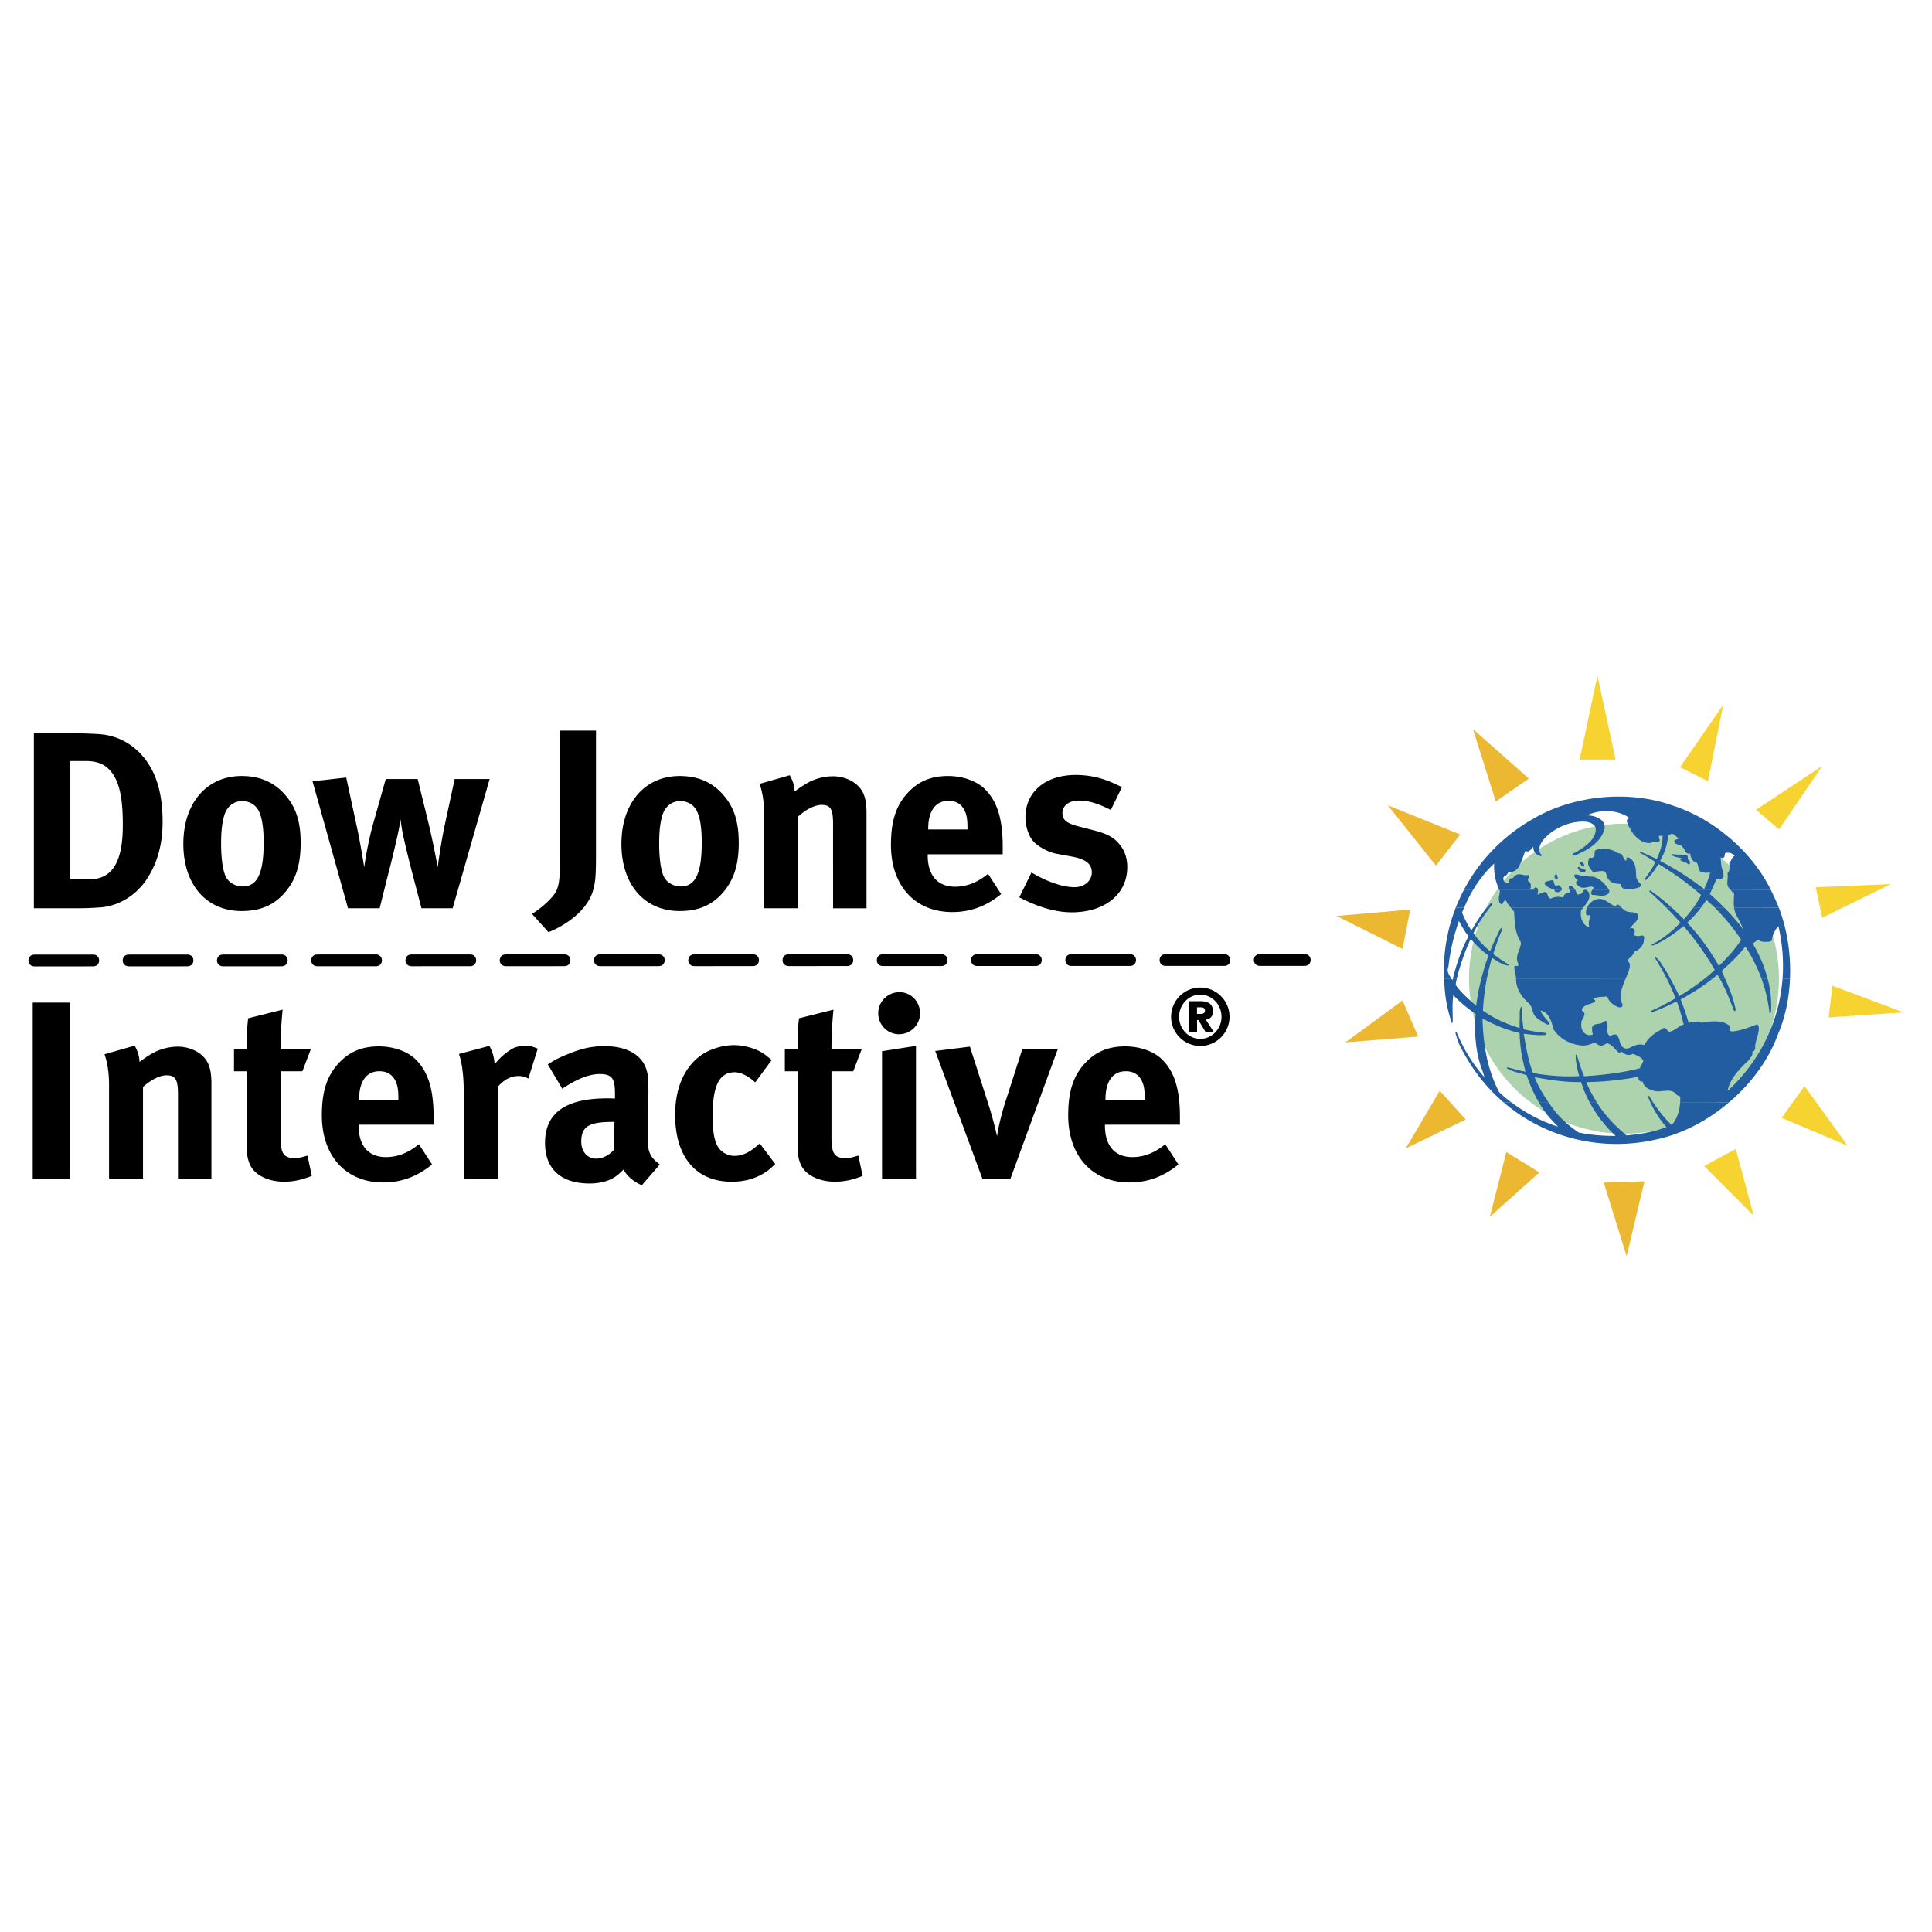
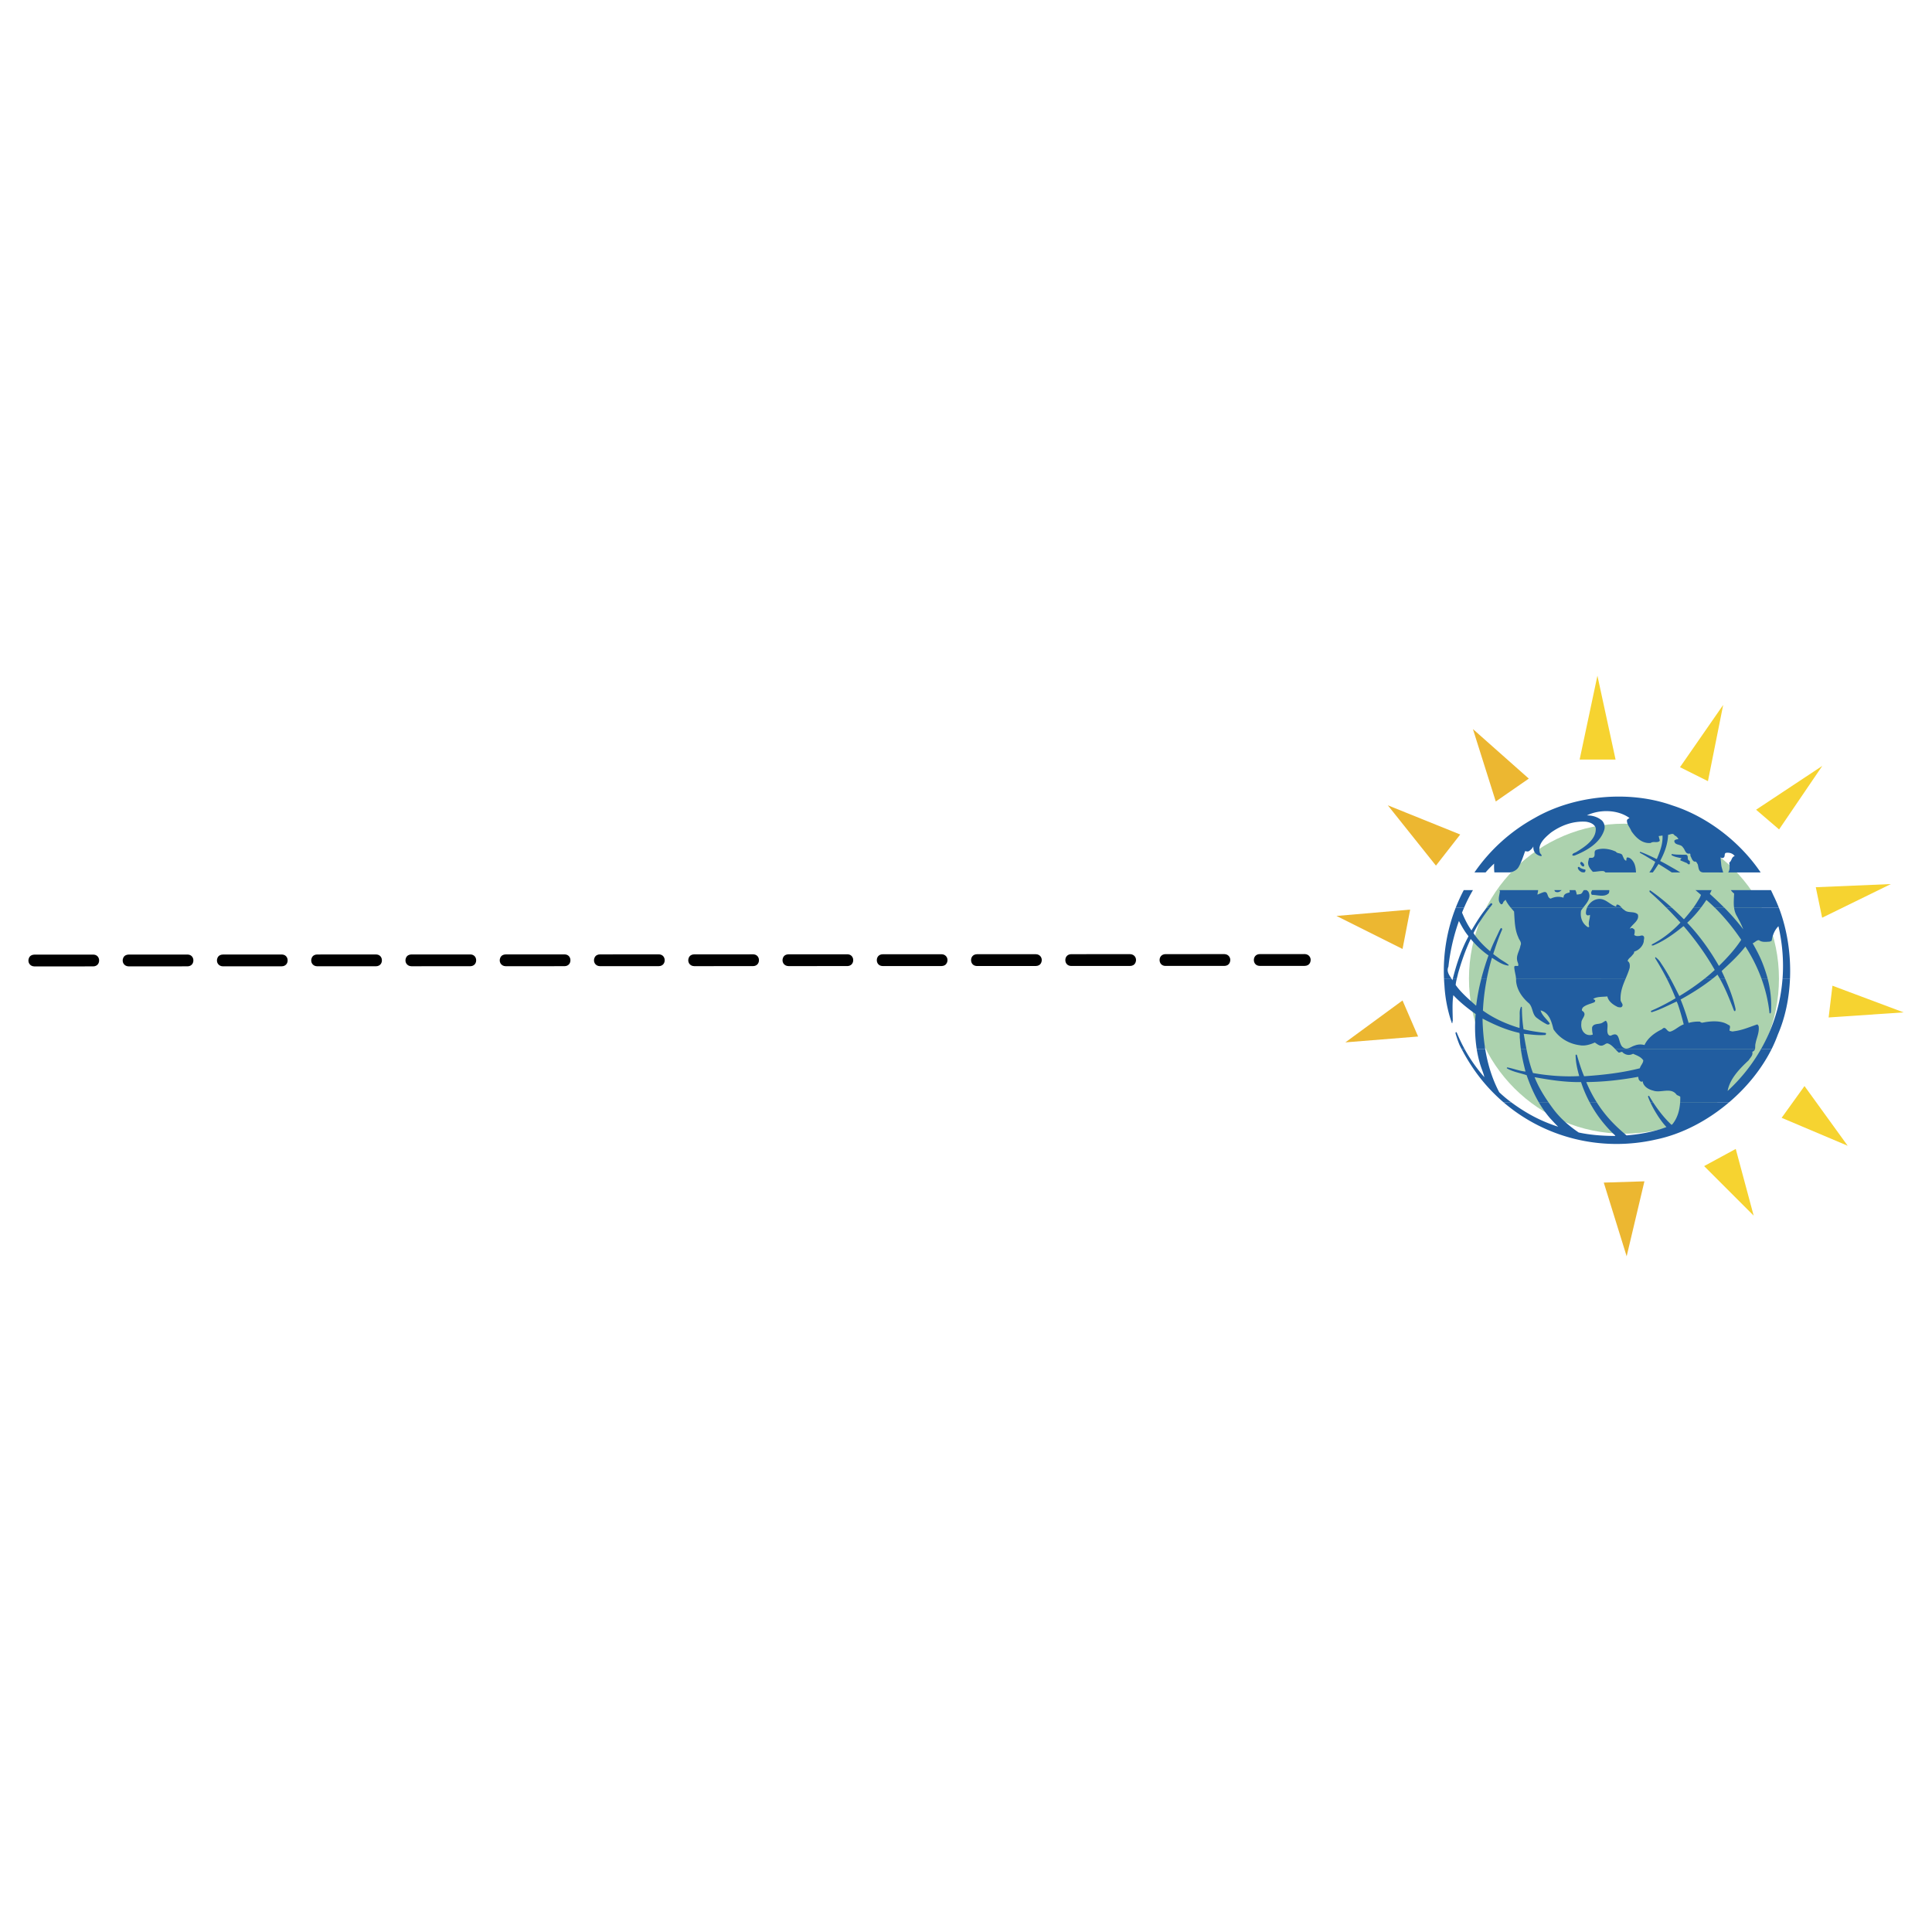
<svg xmlns="http://www.w3.org/2000/svg" width="2500" height="2500" viewBox="0 0 192.756 192.756">
-   <path fill-rule="evenodd" clip-rule="evenodd" fill="#fff" d="M0 0h192.756v192.756H0V0z" />
-   <path d="M3.38 73.15h3.54c1.011 0 2.351.05 3.059.101 1.491.127 2.755.708 3.843 1.745 1.618 1.593 2.401 3.842 2.401 7.002 0 2.401-.606 4.373-1.769 5.991-1.062 1.441-2.629 2.351-4.272 2.528-.657.051-1.492.101-2.528.101H3.38V73.15zm3.59 2.78v11.806h1.896c2.325 0 3.387-1.694 3.387-5.41 0-2.047-.177-3.766-.884-4.929-.582-.96-1.391-1.466-2.781-1.466H6.97v-.001zM24.106 77.422c1.846 0 3.286.632 4.398 1.946 1.037 1.214 1.492 2.629 1.492 4.728 0 2.225-.506 3.741-1.618 5.005-.986 1.112-2.275 1.795-4.272 1.795-3.514 0-5.814-2.629-5.814-6.699s2.326-6.775 5.814-6.775zm.051 2.503c-.809 0-1.466.505-1.744 1.314-.228.683-.354 1.592-.354 2.881 0 1.492.151 2.604.43 3.262.303.708 1.062 1.062 1.719 1.062 1.466 0 2.098-1.314 2.098-4.374 0-1.745-.228-2.882-.682-3.463-.33-.43-.86-.682-1.467-.682zM31.182 77.953l3.362-.379 1.062 4.929c.329 1.492.733 4.02.733 4.02s.303-2.3.935-4.5l1.213-4.298h3.186l1.036 4.222c.581 2.401.96 4.576.96 4.576.076-.556.354-2.579.708-4.222l.986-4.576h3.489l-3.691 12.893h-3.109l-1.163-4.449c-.252-1.036-.556-2.275-.733-3.135-.101-.606-.126-.783-.202-1.289-.076.556-.101.733-.303 1.668-.48 2.149-1.087 4.449-1.113 4.55l-.657 2.654h-3.16l-3.539-12.664zM55.872 72.892h3.589v12.355c0 2.275-.076 2.73-.253 3.438-.505 2.148-2.894 3.709-4.487 4.316l-1.643-1.82c.91-.556 2.11-1.611 2.439-2.319.279-.632.354-1.339.354-3.236V72.892h.001zM67.813 77.422c1.846 0 3.287.632 4.399 1.946 1.037 1.214 1.492 2.629 1.492 4.728 0 2.225-.506 3.741-1.618 5.005-.986 1.112-2.275 1.795-4.272 1.795-3.514 0-5.814-2.629-5.814-6.699s2.325-6.775 5.813-6.775zm.051 2.503c-.809 0-1.466.505-1.744 1.314-.228.683-.354 1.592-.354 2.881 0 1.492.152 2.604.43 3.262.303.708 1.062 1.062 1.718 1.062 1.466 0 2.099-1.314 2.099-4.374 0-1.745-.228-2.882-.683-3.463-.329-.43-.859-.682-1.466-.682zM75.786 78.206l3.008-.859c.303.531.48 1.087.48 1.618.783-.556.935-.657 1.491-.96a5.335 5.335 0 0 1 2.326-.556c1.441 0 2.705.758 3.109 1.871.177.48.252 1.036.252 1.845v9.455h-3.337V82.2c0-1.466-.252-1.896-1.137-1.896-.683 0-1.567.455-2.351 1.163v9.151h-3.388V81.24c.002-1.114-.15-2.175-.453-3.034zM98.574 87.18l1.312 2.022c-1.49 1.214-3.058 1.795-4.878 1.795-3.716 0-6.117-2.629-6.117-6.699 0-2.326.48-3.868 1.618-5.132 1.062-1.188 2.351-1.744 4.07-1.744 1.492 0 2.908.506 3.742 1.365 1.188 1.213 1.719 2.958 1.719 5.663v.783h-7.483v.102c0 1.997.986 3.135 2.73 3.135 1.163-.001 2.25-.431 3.287-1.29zm-5.967-4.424h3.918v-.152c0-.96-.101-1.466-.405-1.946-.328-.506-.809-.758-1.491-.758-1.289 0-2.022 1.011-2.022 2.806v.05zM111.936 78.534l-1.111 2.275c-1.291-.657-2.225-.935-3.186-.935-.986 0-1.643.505-1.643 1.264 0 .657.428 1.011 1.617 1.314l1.566.404c1.594.404 2.123.885 2.58 1.466.479.606.707 1.34.707 2.199 0 2.679-2.225 4.5-5.537 4.5-1.592 0-3.336-.506-5.232-1.492l1.213-2.478c1.037.632 2.832 1.466 4.299 1.466.961 0 1.719-.632 1.719-1.466 0-.885-.633-1.34-1.998-1.592l-1.516-.278c-.859-.152-1.922-.758-2.377-1.314s-.732-1.492-.732-2.326c0-2.528 1.996-4.222 5.006-4.222 2.072.002 3.437.634 4.625 1.215zM3.265 100.025h3.691v17.569H3.265v-17.569zM10.426 105.182l3.008-.859c.303.531.48 1.088.48 1.619.784-.557.936-.658 1.491-.961a5.34 5.34 0 0 1 2.326-.557c1.441 0 2.705.758 3.109 1.871.177.48.253 1.035.253 1.846v9.453h-3.337v-8.418c0-1.465-.253-1.895-1.138-1.895-.683 0-1.567.455-2.351 1.162v9.15h-3.388v-9.379c.002-1.11-.149-2.173-.453-3.032zM31.031 104.627l-.859 2.25h-2.174v6.598c0 1.643.303 2.072 1.466 2.072.304 0 .606-.076 1.213-.254l.43 2.023c-.986.404-1.871.582-2.756.582-1.719 0-3.109-.76-3.488-1.896-.203-.557-.228-.809-.228-1.998v-7.127h-1.289v-2.199h1.289c0-1.266 0-2.125.126-3.084l3.438-.861a37.998 37.998 0 0 0-.202 3.895h3.034v-.001zM41.794 114.156l1.314 2.023c-1.491 1.213-3.058 1.793-4.878 1.793-3.716 0-6.118-2.627-6.118-6.697 0-2.326.48-3.869 1.618-5.133 1.062-1.188 2.351-1.744 4.07-1.744 1.491 0 2.907.506 3.742 1.365 1.188 1.213 1.718 2.957 1.718 5.662v.783h-7.482v.102c0 1.998.985 3.135 2.729 3.135 1.163 0 2.25-.429 3.287-1.289zm-5.966-4.424h3.918v-.15c0-.961-.102-1.467-.405-1.947-.328-.506-.809-.758-1.491-.758-1.289 0-2.022 1.01-2.022 2.805v.05zM45.787 105.156l3.034-.809c.303.531.48 1.113.531 1.846.48-.656 1.289-1.34 1.921-1.643.278-.127.733-.203 1.112-.203.505 0 .733.051 1.264.279l-.936 2.982a1.904 1.904 0 0 0-.986-.254c-.758 0-1.441.355-2.073 1.088v9.15h-3.387v-8.645c0-1.742-.202-3.056-.48-3.791zM54.656 106.193c.834-.531 1.188-.707 2.098-1.062 1.264-.529 2.351-.758 3.54-.758 2.174 0 3.665.809 4.171 2.25.177.531.228.936.228 2.326l-.076 4.348v.229c0 1.389.228 1.92 1.213 2.654l-1.795 2.072c-.783-.328-1.491-.91-1.82-1.568-.48.455-.531.506-.784.684-.632.455-1.542.707-2.604.707-2.882 0-4.449-1.465-4.449-4.045 0-3.033 2.098-4.447 6.219-4.447.252 0 .404 0 .758.023v-.529c0-1.441-.278-1.922-1.517-1.922-1.087 0-2.351.531-3.741 1.467l-1.441-2.429zm6.649 5.739h-.152c-2.351 0-3.16.43-3.16 1.973 0 1.01.632 1.693 1.492 1.693.632 0 1.264-.33 1.77-.885l.05-2.781zM76.989 105.764l-1.643 2.225c-.683-.633-1.416-1.012-2.048-1.012-1.517 0-2.199 1.314-2.199 4.348 0 1.695.202 2.705.657 3.262.354.455.935.734 1.517.734.784 0 1.491-.33 2.326-1.062l.202-.178 1.542 2.049c-.506.506-.733.682-1.188.959-.91.531-1.921.811-3.16.811-3.564 0-5.637-2.479-5.637-6.674 0-2.984 1.138-4.955 2.654-5.992.86-.582 2.124-.961 3.211-.961.859 0 1.769.229 2.502.582.481.25.708.428 1.264.909zM85.989 104.627l-.859 2.25h-2.174v6.598c0 1.643.303 2.072 1.466 2.072.304 0 .607-.076 1.213-.254l.43 2.023c-.986.404-1.871.582-2.756.582-1.719 0-3.109-.76-3.488-1.896-.202-.557-.228-.809-.228-1.998v-7.127h-1.289v-2.199h1.289c0-1.266 0-2.125.126-3.084l3.438-.861a38.284 38.284 0 0 0-.202 3.895h3.034v-.001zM87.999 104.879l3.388-.531v13.246h-3.388v-12.715zm1.744-5.891c1.138 0 2.048.936 2.048 2.1a2.094 2.094 0 0 1-2.098 2.098c-1.138 0-2.073-.936-2.073-2.098 0-1.164.96-2.1 2.123-2.1zM93.307 104.854l3.463-.43 1.871 5.84c.277.859.658 2.275.834 3.109.102-.758.379-1.998.783-3.287l1.744-5.436h3.539l-4.727 12.943H98.01l-4.703-12.739zM116.256 114.156l1.314 2.023c-1.49 1.213-3.059 1.793-4.879 1.793-3.715 0-6.117-2.627-6.117-6.697 0-2.326.48-3.869 1.617-5.133 1.062-1.188 2.352-1.744 4.07-1.744 1.492 0 2.908.506 3.742 1.365 1.188 1.213 1.719 2.957 1.719 5.662v.783h-7.482v.102c0 1.998.986 3.135 2.73 3.135 1.163 0 2.249-.429 3.286-1.289zm-5.965-4.424h3.918v-.15c0-.961-.102-1.467-.404-1.947-.33-.506-.809-.758-1.492-.758-1.289 0-2.021 1.01-2.021 2.805v.05h-.001z" fill-rule="evenodd" clip-rule="evenodd" />
  <path d="M3.425 95.243c-.232.003-.43.105-.53.321-.184.413.073.848.53.854l5.878-.002c.403-.006.64-.32.577-.711-.061-.292-.277-.46-.577-.464l-5.878.002zm126.751 1.122c.232-.004.416-.098.525-.309.191-.413-.059-.861-.525-.868l-4.492.002c-.404.007-.639.324-.576.711.062.294.279.461.576.465l4.492-.001zm-8.018.004c.23-.004.414-.098.523-.309.193-.413-.059-.861-.523-.868l-5.879.003c-.404.006-.639.324-.576.711.062.294.279.46.576.464l5.879-.001zm-9.404.004c.23-.004.414-.098.523-.309.193-.412-.059-.86-.523-.867l-5.879.002c-.404.006-.639.324-.576.711.061.293.279.459.576.464l5.879-.001zm-9.406.004c.232-.003.416-.098.525-.309.191-.412-.059-.86-.525-.867l-5.877.002c-.406.006-.639.324-.577.711.062.294.278.46.577.465l5.877-.002zm-9.404.004c.231-.003.414-.098.524-.309.192-.412-.059-.86-.524-.867l-5.878.002c-.405.006-.639.324-.576.711.061.293.278.459.576.464l5.878-.001zm-9.405.004c.403-.006.64-.32.576-.711-.06-.292-.276-.46-.576-.464l-5.877.002c-.232.003-.43.105-.531.321-.183.413.074.848.531.854l5.877-.002zm-9.404.004c.403-.006.64-.32.577-.71-.061-.292-.277-.461-.577-.465l-5.878.002c-.232.004-.429.105-.53.322-.184.413.074.848.53.854l5.878-.003zm-9.405.004c.403-.006.64-.32.576-.711-.061-.292-.277-.46-.576-.464l-5.878.002c-.232.003-.43.105-.53.321-.184.413.073.848.53.854l5.878-.002zm-9.404.003c.403-.006.64-.32.576-.711-.061-.292-.276-.46-.576-.464l-5.878.002c-.232.003-.43.105-.53.321-.184.413.073.848.53.855l5.878-.003zm-9.405.004c.403-.006.64-.32.576-.711-.061-.292-.277-.46-.576-.464l-5.878.002c-.232.003-.43.105-.531.321-.184.413.074.848.531.854l5.878-.002zm-9.404.004c.403-.006.64-.32.576-.711-.061-.292-.277-.46-.576-.465l-5.878.002c-.232.004-.43.105-.53.322-.184.413.073.848.53.854l5.878-.002zm-9.405.004c.403-.006.64-.32.576-.711-.061-.292-.276-.46-.576-.464l-5.878.002c-.231.004-.43.105-.53.321-.184.413.074.848.53.855l5.878-.003zm-9.404.004c.403-.006.64-.32.576-.711-.061-.292-.277-.46-.576-.464l-5.878.002c-.232.003-.43.105-.53.321-.184.413.073.848.53.855l5.878-.003z" />
  <path fill-rule="evenodd" clip-rule="evenodd" fill="#ecb731" d="M141.486 103.414l-7.259.584 5.703-4.182 1.556 3.598zM139.932 94.679l-6.59-3.295 7.351-.634-.761 3.929zM143.264 86.363l-4.803-6.019 7.225 2.915-2.422 3.104zM149.234 79.964l-2.281-7.225 5.576 4.943-3.295 2.282z" />
  <path fill-rule="evenodd" clip-rule="evenodd" fill="#f6d330" d="M157.6 75.781l1.775-8.365 1.811 8.365H157.6zM167.613 76.542l4.309-6.211-1.52 7.605-2.789-1.394zM175.205 80.786l6.604-4.371-4.309 6.337-2.295-1.966zM181.162 88.518l7.492-.315-6.859 3.357-.633-3.042zM182.824 98.344l7.098 2.66-7.479.508.381-3.168zM180.035 108.355l4.309 5.957-6.59-2.787 2.281-3.17zM173.176 114.629l1.789 6.656-4.944-4.943 3.155-1.713z" />
  <path d="M143.023 96.758c0-10.115 8.201-18.315 18.316-18.315s18.314 8.2 18.314 18.315c0 10.115-8.199 18.316-18.314 18.316s-18.316-8.201-18.316-18.316z" fill-rule="evenodd" clip-rule="evenodd" fill="#d3e7d3" />
  <path fill-rule="evenodd" clip-rule="evenodd" fill="#ecb731" d="M164.064 117.861l-1.773 7.479-2.283-7.352 4.056-.127z" />
  <path d="M141.834 97.328c0-10.554 8.555-19.108 19.107-19.108s19.107 8.555 19.107 19.108-8.555 19.105-19.107 19.105-19.107-8.552-19.107-19.105z" fill-rule="evenodd" clip-rule="evenodd" fill="#fff" />
  <path d="M146.559 97.643c0-8.539 6.924-15.462 15.465-15.462 8.539 0 15.463 6.923 15.463 15.462 0 8.541-6.924 15.465-15.463 15.465-8.542-.001-15.465-6.924-15.465-15.465z" fill-rule="evenodd" clip-rule="evenodd" fill="#acd2ae" />
  <path d="M153.523 109.969c.32.553.689 1.084 1.121 1.59.281.295.535.588.814.852a14.986 14.986 0 0 1-3.24-1.467 19.23 19.23 0 0 1-1.451-.973l-.77-.002c4.137 3.553 9.775 4.977 15.271 3.709 2.562-.539 5.111-1.881 7.252-3.707l-4.893-.002c-.051.787-.256 1.553-.75 2.17-.039.027-.062.1-.125.072-.688-.645-1.307-1.439-1.83-2.242h-.273c.244.531.543 1.039.871 1.535.227.322.467.656.742.941-1.23.467-2.588.721-3.98.834-1.006-.838-1.814-1.643-2.57-2.697a12.975 12.975 0 0 1-.408-.611l-.709-.002a12.587 12.587 0 0 0 2.564 3.328l-.035.037c-1.254-.006-2.471-.096-3.621-.346-.941-.643-1.814-1.389-2.498-2.299a21.22 21.22 0 0 1-.518-.719l-.964-.001z" fill-rule="evenodd" clip-rule="evenodd" fill="#215da0" />
  <path d="M146.133 104.68c.535.975 1.178 1.9 1.961 2.789-.086-.426-.291-.852-.418-1.285-.146-.479-.26-.984-.344-1.506l.85.002c.252 1.518.693 2.959 1.395 4.291.375.359.775.691 1.191 1l-.77-.002a17.182 17.182 0 0 1-2.773-3.025 19.707 19.707 0 0 1-1.391-2.266l.299.002zm5.603 0c.105.762.279 1.498.465 2.229-.643-.059-1.207-.305-1.828-.416-.014.031-.049.049-.035.09.602.361 1.316.461 1.973.688.324.932.711 1.84 1.213 2.701l.965-.002c-.545-.787-1.037-1.623-1.383-2.5 1.498.271 3.033.516 4.635.488.223.689.51 1.365.855 2.014l.709-.002a12.995 12.995 0 0 1-1.041-2.012c1.725-.014 3.508-.213 5.178-.525l.035.182c.014.123.119.223.219.289.066.051.131-.014.197-.018.064.521.598.818 1.051.924.746.275 1.773-.377 2.334.416.113.086.258.096.363.199.004.182 0 .365-.012.547l4.893-.002c1.754-1.494 3.234-3.316 4.225-5.289h-1.057a17.355 17.355 0 0 1-3.326 4.164c.223-1.217 1.186-2.207 2.1-3.059.158-.268.453-.479.363-.85.16-.059.23-.148.262-.258l-13.928.002c.107.117.215.23.326.328.172.045.299-.172.434.018.25.207.576.289.887.162l.127-.053c.357.166.77.289 1.014.65-.004.291-.266.516-.344.797-1.795.457-3.623.664-5.557.797-.293-.688-.51-1.412-.723-2.137-.051-.018-.086-.049-.127.018.004.725.176 1.426.361 2.1-1.506.086-3.145-.039-4.615-.307-.287-.762-.484-1.559-.646-2.373h-.562zm13.188 5.289a19.121 19.121 0 0 1-.396-.635c-.055-.023-.096.035-.109.07.07.191.148.381.232.564h.273v.001z" fill-rule="evenodd" clip-rule="evenodd" fill="#215da0" />
  <path d="M144.953 97.625a5.795 5.795 0 0 0-.045.178 2.814 2.814 0 0 0-.104-.178h-.736c.01.223.023.445.043.668.068 1.289.326 2.592.742 3.783h.055c.004-.061-.014-.133.018-.182h.018c-.008-.859-.072-1.783.055-2.607.637.689 1.461 1.344 2.227 1.883a14.504 14.504 0 0 0 .107 3.508l.85.002a22.03 22.03 0 0 1-.27-3.057c1.168.611 2.371 1.145 3.674 1.43.072.162.01.43.055.598.016.35.049.691.096 1.029h.561c-.102-.508-.189-1.021-.277-1.537.721.064 1.439.182 2.191.109-.006-.068.094-.154-.018-.199-.748-.082-1.484-.186-2.191-.361a14.641 14.641 0 0 1-.162-2.191c-.031-.018-.045-.072-.092-.055-.121.281-.141.535-.125.869l-.02 1.25c-1.297-.391-2.543-.941-3.654-1.738.053-1.098.189-2.164.395-3.201h-.547a20.244 20.244 0 0 0-.518 2.695h-.037c-.691-.625-1.471-1.277-2.01-2.047.014-.217.062-.432.117-.65l-.398.001zm6.303 0c.006.076.008.152.004.232.072.906.615 1.68 1.305 2.264.365.402.297 1 .688 1.375.344.271.705.506 1.086.705.086.027.213.037.271-.053v-.055c-.312-.439-.756-.766-.906-1.285.855.213 1.105 1.148 1.285 1.883.594.9 1.584 1.465 2.625 1.592.512.1 1.045-.072 1.502-.271.258.168.533.439.869.254.158-.051.279-.227.471-.145.275.102.492.332.705.559h13.928c.051-.168.006-.379.062-.578.105-.574.395-1.09.309-1.719a.633.633 0 0 0-.127-.182c-.773.258-1.512.594-2.354.689-.145.053-.283-.02-.416-.055-.041-.172.186-.508-.127-.58-.701-.48-1.791-.389-2.605-.217-.082-.01-.172-.045-.217-.109a3.532 3.532 0 0 0-1.141.127 21.74 21.74 0 0 0-.797-2.334c1.104-.611 2.205-1.299 3.209-2.096l-.797-.002a22.804 22.804 0 0 1-2.539 1.754c-.293-.582-.586-1.172-.904-1.754h-.357c.326.645.623 1.299.883 1.971-.787.467-1.594.891-2.426 1.248-.014.031-.049.051-.035.092l.072.055c.873-.26 1.674-.697 2.496-1.068.037.062.072.158.109.234.234.666.42 1.354.598 2.045-.463.158-.824.549-1.285.707-.416.145-.48-.662-.887-.217-.68.324-1.416.846-1.738 1.574a1.558 1.558 0 0 0-.996.055c-.348.098-.705.457-1.086.217-.619-.316-.252-1.762-1.266-1.213-.133.031-.23-.045-.289-.145-.209-.412.125-.982-.219-1.34-.189.062-.34.236-.543.271-.299.076-.719.023-.832.398a2.41 2.41 0 0 0 .072.705c-.227.096-.543.072-.742-.072-.348-.24-.457-.67-.398-1.086-.035-.43.662-.846.072-1.213-.059-.127.02-.244.092-.344.334-.275.76-.34 1.139-.506.051-.059.102-.141.055-.219l-.18-.107c.348-.25.949-.195 1.412-.254.111.521.619.865 1.066 1.068.123.01.312.072.398-.055.189-.244-.172-.439-.145-.705-.033-.783.234-1.439.51-2.096l-10.939.001zm20.322 0c.574 1.016 1.002 2.113 1.42 3.201.031.027.059.072.107.055.109-.127.027-.312 0-.453-.236-.975-.596-1.898-.998-2.803h-.529zm4.158 0c.404 1.102.68 2.256.809 3.455.021.018.041.049.072.035 0-.053.086-.041.055-.107h.018a10.403 10.403 0 0 0-.336-3.381l-.618-.002zm2.108 0a16.706 16.706 0 0 1-2.154 7.055h1.057c.24-.48.451-.969.631-1.465.734-1.688 1.131-3.621 1.211-5.59h-.745zm-32.01 7.055c-.076-.145-.148-.289-.221-.432a11.667 11.667 0 0 1-.398-1.16c.014-.035-.004-.104.055-.107h.055c.238.584.506 1.148.809 1.697l-.3.002z" fill-rule="evenodd" clip-rule="evenodd" fill="#215da0" />
  <path d="M148.328 90.571c-.59.702-1.059 1.488-1.52 2.255-.395-.557-.684-1.159-.941-1.774.064-.161.131-.321.199-.48h-.832a17.244 17.244 0 0 0-1.166 7.054h.736c-.223-.355-.506-.713-.295-1.18a20.186 20.186 0 0 1 1.049-4.56c.277.516.553 1.031.941 1.502v.055c-.713 1.312-1.18 2.729-1.547 4.183h.396c.041-.164.086-.328.119-.49.34-1.187.738-2.349 1.266-3.458.553.646 1.092 1.167 1.775 1.646-.27.754-.512 1.52-.713 2.301h.547c.139-.703.311-1.391.51-2.066.52.317 1.008.702 1.629.779l.055-.055c-.318-.28-.711-.457-1.051-.724-.168-.131-.344-.239-.506-.38.266-.819.537-1.638.887-2.425a.187.187 0 0 0-.055-.163c-.127 0-.131.145-.199.217-.316.697-.674 1.38-.941 2.1-.605-.498-1.23-1.145-1.646-1.792v-.054c.434-.88 1.002-1.708 1.6-2.489l-.297-.002zm2.412 0l.32.373c.059.86.059 1.792.416 2.552.074.285.391.511.219.851-.082.507-.436.946-.326 1.484.031.181.168.363.09.543-.121.032-.285-.077-.381.071.008.42.146.766.178 1.182l10.939-.002c.145-.344.291-.689.395-1.053.031-.248.037-.543-.199-.687.033-.218.271-.354.416-.525.1-.131.254-.24.236-.417.457-.127.887-.557.959-1.031-.01-.172.109-.385-.035-.525-.16-.127-.34.022-.525 0a.506.506 0 0 1-.398-.108c.041-.163.076-.349.035-.525-.104-.086-.217-.208-.361-.145-.035.014-.062.05-.107.036.252-.461.986-.796.795-1.412-.361-.367-.994-.086-1.357-.452a.793.793 0 0 1-.244-.208l-3.469-.001a1.581 1.581 0 0 0-.088.282c-.014.158-.076.398.127.47a.393.393 0 0 0 .254-.054c.031.371-.213.774-.072 1.159-.018.086-.1.082-.164.054-.543-.362-.76-.973-.65-1.629.057-.093.127-.188.201-.283h-7.204zm15.524 0a42.76 42.76 0 0 1 1.395 1.477c-.832.887-1.811 1.651-2.842 2.171-.035.027-.004.082-.035.109h.162c1.082-.448 2.068-1.154 3.004-1.919l.055.019c1.168 1.371 2.203 2.801 3.076 4.343-.32.299-.65.582-.99.855l.797-.002c.158-.123.312-.252.465-.383.08.127.154.254.229.385l.529-.002c-.109-.25-.225-.498-.34-.744.846-.792 1.646-1.507 2.369-2.444a15.962 15.962 0 0 1 1.6 3.188h.617a14.572 14.572 0 0 0-.533-1.596c-.266-.66-.611-1.307-.959-1.918.223-.077.395-.326.633-.308.305.235.707.159 1.086.145.051-.063.141-.023.182-.109.086-.534.285-1.036.67-1.43.406 1.759.537 3.512.412 5.215h.744c.098-2.426-.287-4.907-1.109-7.054h-4.469c.041.304.127.594.295.861.227.421.449.841.615 1.285a22.121 22.121 0 0 0-1.877-2.147h-.945a21.13 21.13 0 0 1 2.623 3.196c-.623.959-1.451 1.855-2.227 2.607-.859-1.502-1.908-2.987-3.166-4.308.502-.453.953-.957 1.361-1.493l-.752-.001c-.287.396-.604.777-.918 1.133h-.035a34.623 34.623 0 0 0-1.18-1.134l-.542.003zm.381 7.054a16.83 16.83 0 0 0-.924-1.523 1.942 1.942 0 0 0-.561-.615c-.031.031-.014.086-.018.127.41.658.795 1.328 1.145 2.011h.358z" fill-rule="evenodd" clip-rule="evenodd" fill="#215da0" />
  <path d="M149.596 88.806l.053.11c-.045.398-.279.978.092 1.285.096.073.172-.045.217-.108.014-.14.176-.231.254-.326.133.297.32.551.529.803l7.201.001c.375-.484.863-.994.521-1.618-.055-.052-.111-.109-.176-.146l-.258-.001c-.145.142-.154.353-.381.4-.111.014-.217.05-.344.036-.01-.149-.057-.3-.131-.436l-.584-.001c.02.082.029.16.01.237-.182.05-.42.081-.543.271-.051.073-.051.167-.072.253-.434-.159-.869-.104-1.268.09-.426-.09-.199-.805-.742-.633-.199.068-.389.154-.578.235 0-.144.066-.312.061-.454l-3.861.002zm6.209 0l-.002.002c-.154.146-.34.254-.561.181-.102-.014-.133-.101-.162-.182l.725-.001zm4.744 0c.039.089-.018.195-.021.292-.449.466-1.158.176-1.701.181-.143-.169-.062-.322.031-.472l1.691-.001zm8.607 0c.184.154.367.312.547.473-.049.199-.186.407-.307.597a9.359 9.359 0 0 1-.459.695h.752a12.8 12.8 0 0 0 .557-.786c.295.254.578.516.852.786h.945a33.742 33.742 0 0 0-1.453-1.383c.062-.126.123-.253.182-.381l-1.616-.001zm3.524 0c.102.129.205.246.336.346-.025.477-.066.962-.006 1.42h4.469a14.711 14.711 0 0 0-.553-1.256 16.7 16.7 0 0 0-.238-.508l-4.008-.002zm-27.446 1.765a17.67 17.67 0 0 1 .807-1.766l.916.001a15.284 15.284 0 0 0-.891 1.766l-.832-.001zm3.391 0l.246-.315c.051-.055-.023-.123-.072-.145l-.072.018c-.139.143-.271.29-.398.441l.296.001zm13.178 0c-.143-.161-.283-.344-.498-.315a.263.263 0 0 0-.055.199c-.682-.186-1.139-.959-1.973-.724-.414.106-.77.446-.943.841l3.469-.001zm5.002 0a20.496 20.496 0 0 0-2.15-1.727c-.037-.004-.068.005-.092.037l.02.108c.543.47 1.125 1.022 1.682 1.583l.54-.001z" fill-rule="evenodd" clip-rule="evenodd" fill="#215da0" />
-   <path d="M149.094 87.044c.068.627.242 1.211.502 1.76l3.861.001a.253.253 0 0 0-.152-.233c-.145-.145-.221.104-.344.127a.552.552 0 0 1-.289.054c.082-.222.09-.561-.055-.742-.076-.086-.262-.136-.162-.29.031-.136.176-.312.018-.434-.434.154-.869-.236-1.266.054-.174.072-.232.38-.49.29-.189.077-.135.308-.145.453-.135.009-.334.072-.434-.055-.119-.14-.186-.321-.127-.507.1-.163.398-.19.416-.434a4.23 4.23 0 0 0 .246-.044h-1.579zm14.131 0c.008.158.012.319.018.479.086.253.234.484.453.688.076.118-.061.195-.092.29-.424.181-.842.213-1.34.217-.152-.018-.303-.05-.416-.163-.125-.1-.035-.317-.217-.362-.471-.022-.969-.104-1.213-.561-.109-.158-.131-.424-.248-.587l3.055-.001zm1.33 0c-.154.227-.314.445-.463.66-.039.036.006.081.037.108l.09-.019c.264-.234.482-.487.68-.75l-.344.001zm2.238 0a27.476 27.476 0 0 1 2.363 1.761l1.615.001c.16-.353.311-.71.471-1.066.258-.018.543-.009.705-.217a1.268 1.268 0 0 0-.029-.478l-2-.001c.227.046.43.029.689.008-.025.367-.217.71-.324 1.068l-.254.579a38.544 38.544 0 0 0-2.385-1.657l-.851.002zm5.631 0a.807.807 0 0 1-.078.099c.131.534-.223 1.14.234 1.538.033.043.066.085.1.126l4.008-.001a15.42 15.42 0 0 0-1.025-1.761l-3.239-.001zm-26.383 1.762c.32-.607.676-1.195 1.064-1.762h1.113c-.48.557-.896 1.146-1.262 1.762h-.915zm9.039 0c-.037-.096-.072-.184-.236-.125-.268-.099-.578-.208-.725-.488-.021-.104.023-.212.127-.235.209-.045.449-.122.688-.145l.055.072c.051.208.1.416.254.579.082-.086.162-.172.289-.145.117.135.369.27.273.485l-.725.002zm2.094 0a.946.946 0 0 0-.52-.45.137.137 0 0 0-.145.091c.002.123.051.244.08.36l.585-.001zm1.113 0a.242.242 0 0 0-.24-.016l-.018.017.258-.001zm.57 0c.049-.078.104-.155.131-.233-.027-.09-.121-.086-.18-.126-.408.026-.879.271-1.25 0-.145-.104-.354-.245-.326-.453.086-.054.123-.109.199-.181-.18-.1-.402-.29-.361-.525.244-.114.471.05.705.072.371.063.752.1 1.141.108.688.149 1.217.715 1.611 1.303a.173.173 0 0 1 .021.034h-1.691v.001zm-3.433-1.247c.008.073-.006.154-.092.146-.117.022-.193-.1-.234-.182a.27.27 0 0 1 .145-.308c.14.032.095.241.181.344z" fill-rule="evenodd" clip-rule="evenodd" fill="#215da0" />
  <path d="M147.105 87.044a17.573 17.573 0 0 1 6.02-5.439c3.881-2.24 9.338-2.806 13.719-1.249 3.42 1.09 6.713 3.573 8.818 6.689l-3.238-.001c.188-.282.148-.644.104-.987.266-.167.203-.547.543-.651-.191-.253-.477-.349-.797-.326-.34.014-.076.421-.361.507-.096.072-.236-.054-.254-.036l.072.742c.027.261.129.502.188.753l-2-.001c-.018-.002-.033-.006-.053-.01-.438-.063-.389-.521-.488-.814-.076-.095-.127-.312-.307-.253-.217-.068-.289-.321-.381-.507-.086-.09.045-.371-.199-.29-.361-.009-.371-.416-.578-.615-.205-.389-.838-.172-.869-.67.1-.158.289-.131.416-.181-.1-.141-.209-.294-.381-.344-.166-.304-.42-.086-.65-.073-.041.946-.357 1.783-.779 2.57v.055c.395.186.775.416 1.158.633.283.157.562.324.838.497l-.852.001a38.661 38.661 0 0 0-1.324-.843c-.184.285-.365.569-.57.843h-.344c.229-.336.447-.688.588-1.06-.512-.303-1.014-.629-1.539-.905-.014-.045.018-.082.055-.09.547.199 1.072.448 1.592.706h.055c.303-.729.611-1.498.562-2.334l-.381.054c.031.158.086.308.109.471-.232.263-.639.009-.906.217-.842.085-1.484-.525-1.936-1.195-.127-.344-.422-.62-.436-1.013-.014-.149.15-.222.254-.271l-.035-.037c-1.16-.819-2.91-.846-4.182-.253v.018c.564.004 1.09.176 1.484.524a.966.966 0 0 1 .217.923c-.385 1.23-1.584 1.968-2.68 2.443-.158.059-.365.194-.506.09-.004-.212.258-.235.398-.326.832-.507 2.035-1.275 1.936-2.407-.141-.402-.578-.557-.959-.615-1.289-.09-2.492.357-3.512 1.086-.561.475-1.348 1.127-1.104 1.991.023.131.258.222.145.361a1.125 1.125 0 0 1-.561-.271c-.186-.19-.24-.439-.236-.706-.08.194-.289.384-.469.488-.113.041-.236 0-.344-.019-.205.562-.377 1.132-.689 1.647-.203.283-.494.41-.803.48h-1.58a5.677 5.677 0 0 1-.023-.879 11.18 11.18 0 0 0-.852.88l-1.113.002zm13.065 0c-.066-.092-.166-.151-.33-.137-.316-.004-.607.077-.924.073-.271-.299-.543-.625-.453-1.05.037-.113.037-.244.109-.344.189-.009.426.054.506-.199.055-.217-.053-.453.146-.58.629-.244 1.416-.108 1.99.163.172.253.602.068.688.452.096.159.127.39.344.453.041-.104-.008-.249.09-.326.326-.018.562.303.689.543.141.286.182.614.199.951l-3.054.001zm8.066-1.765c.291.113.014.493.326.598.068.081.023.203.037.308-.145.163-.244-.091-.381-.109l-.561-.235c-.023-.059.014-.154.09-.181.01-.009.023-.018.02-.036-.346-.077-.697-.122-.996-.308 0-.041-.01-.086.035-.108.499.084.907.057 1.43.071zm-10.17 1.032c-.02.049-.023.104-.074.145-.158-.014-.262-.159-.324-.29-.023-.081.031-.149.09-.181.158.05.254.176.308.326zm-.308.325c.123.045.24.109.381.109.086.054.031.145.018.217-.068.126-.24.063-.344.054-.182-.081-.375-.239-.398-.452.099-.195.23.05.343.072z" fill-rule="evenodd" clip-rule="evenodd" fill="#215da0" />
-   <path fill-rule="evenodd" clip-rule="evenodd" fill="#ecb731" d="M153.582 116.969l-4.943 4.435 1.648-6.465 3.295 2.03zM146.238 111.691l-5.984 2.879 3.387-5.746 2.597 2.867z" />
-   <path d="M117.641 101.447c0-1.215.943-2.213 2.111-2.213 1.17 0 2.117.998 2.117 2.213 0 1.209-.947 2.199-2.117 2.199-1.168 0-2.111-.99-2.111-2.199zm-.801 0c0 1.6 1.307 2.908 2.912 2.908a2.92 2.92 0 0 0 2.918-2.908 2.926 2.926 0 0 0-2.918-2.922 2.923 2.923 0 0 0-2.912 2.922zm1.791 1.491h.801v-1.17h.133l.699 1.17h.822l-.783-1.209c.354-.047.713-.234.713-.854 0-.988-.973-.988-1.303-.988h-1.082v3.051zm.793-2.44h.322c.188 0 .471.016.471.33 0 .322-.283.33-.471.33h-.322v-.66z" fill-rule="evenodd" clip-rule="evenodd" />
</svg>